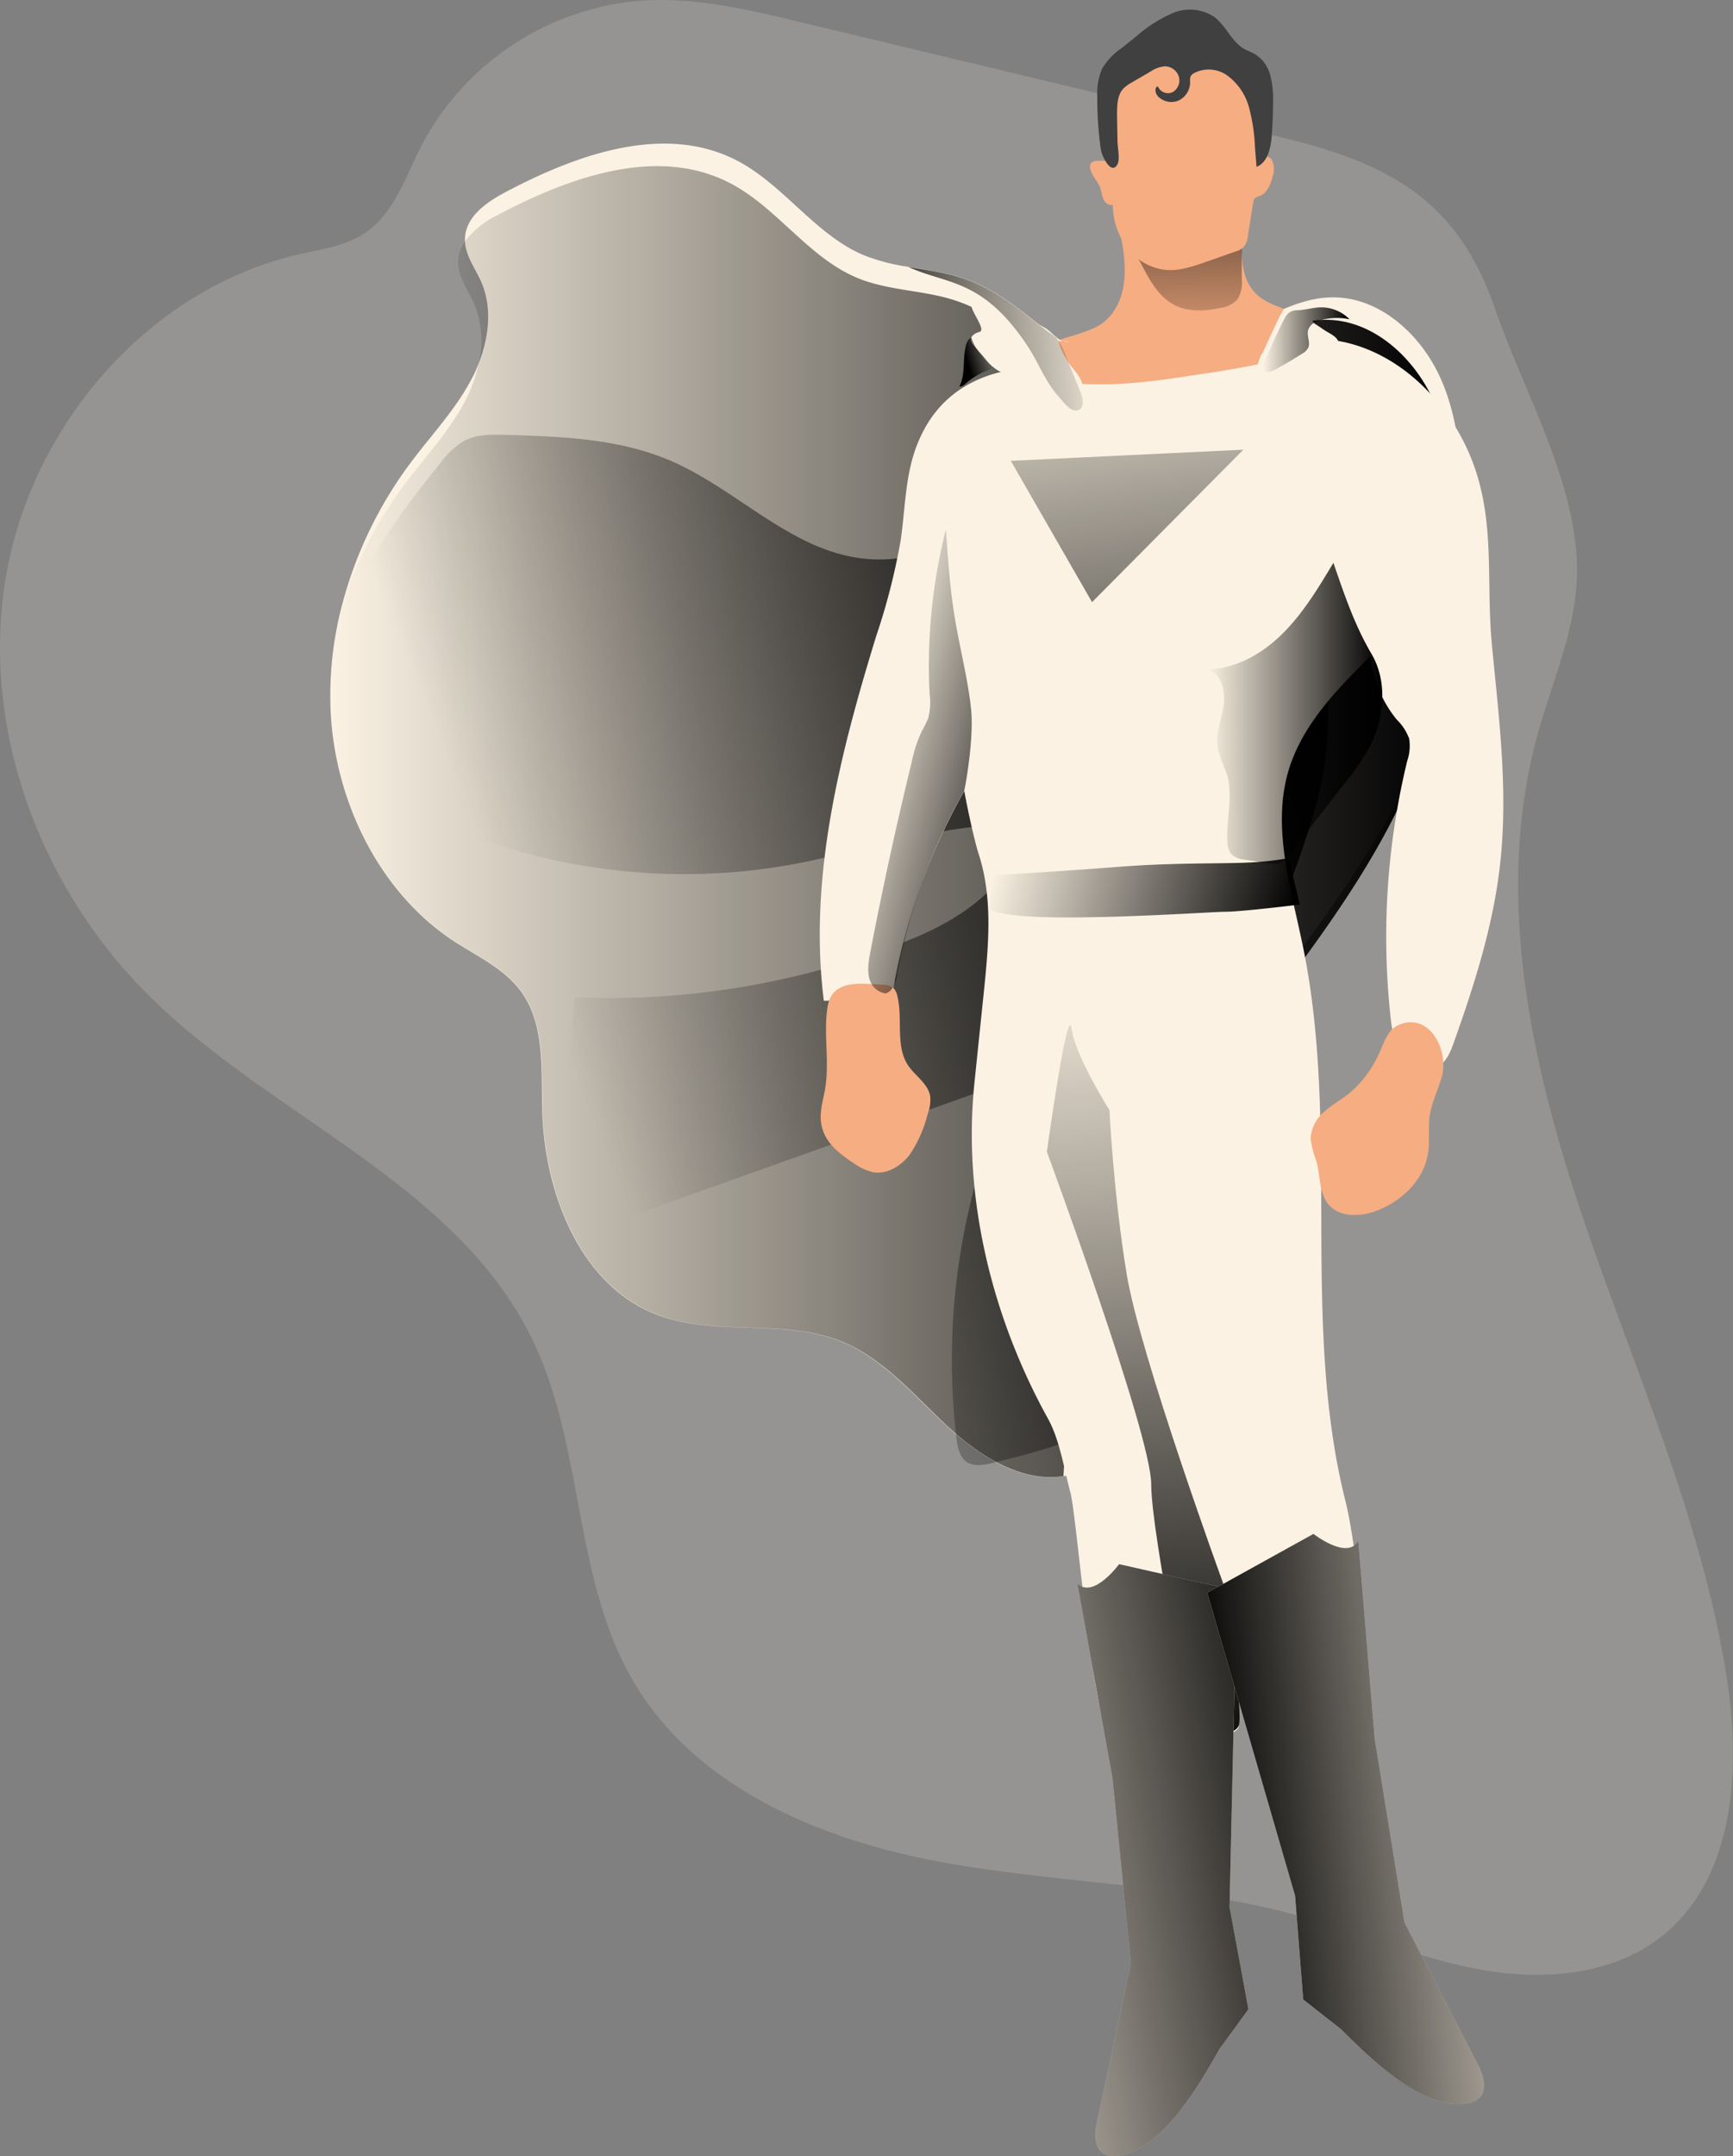
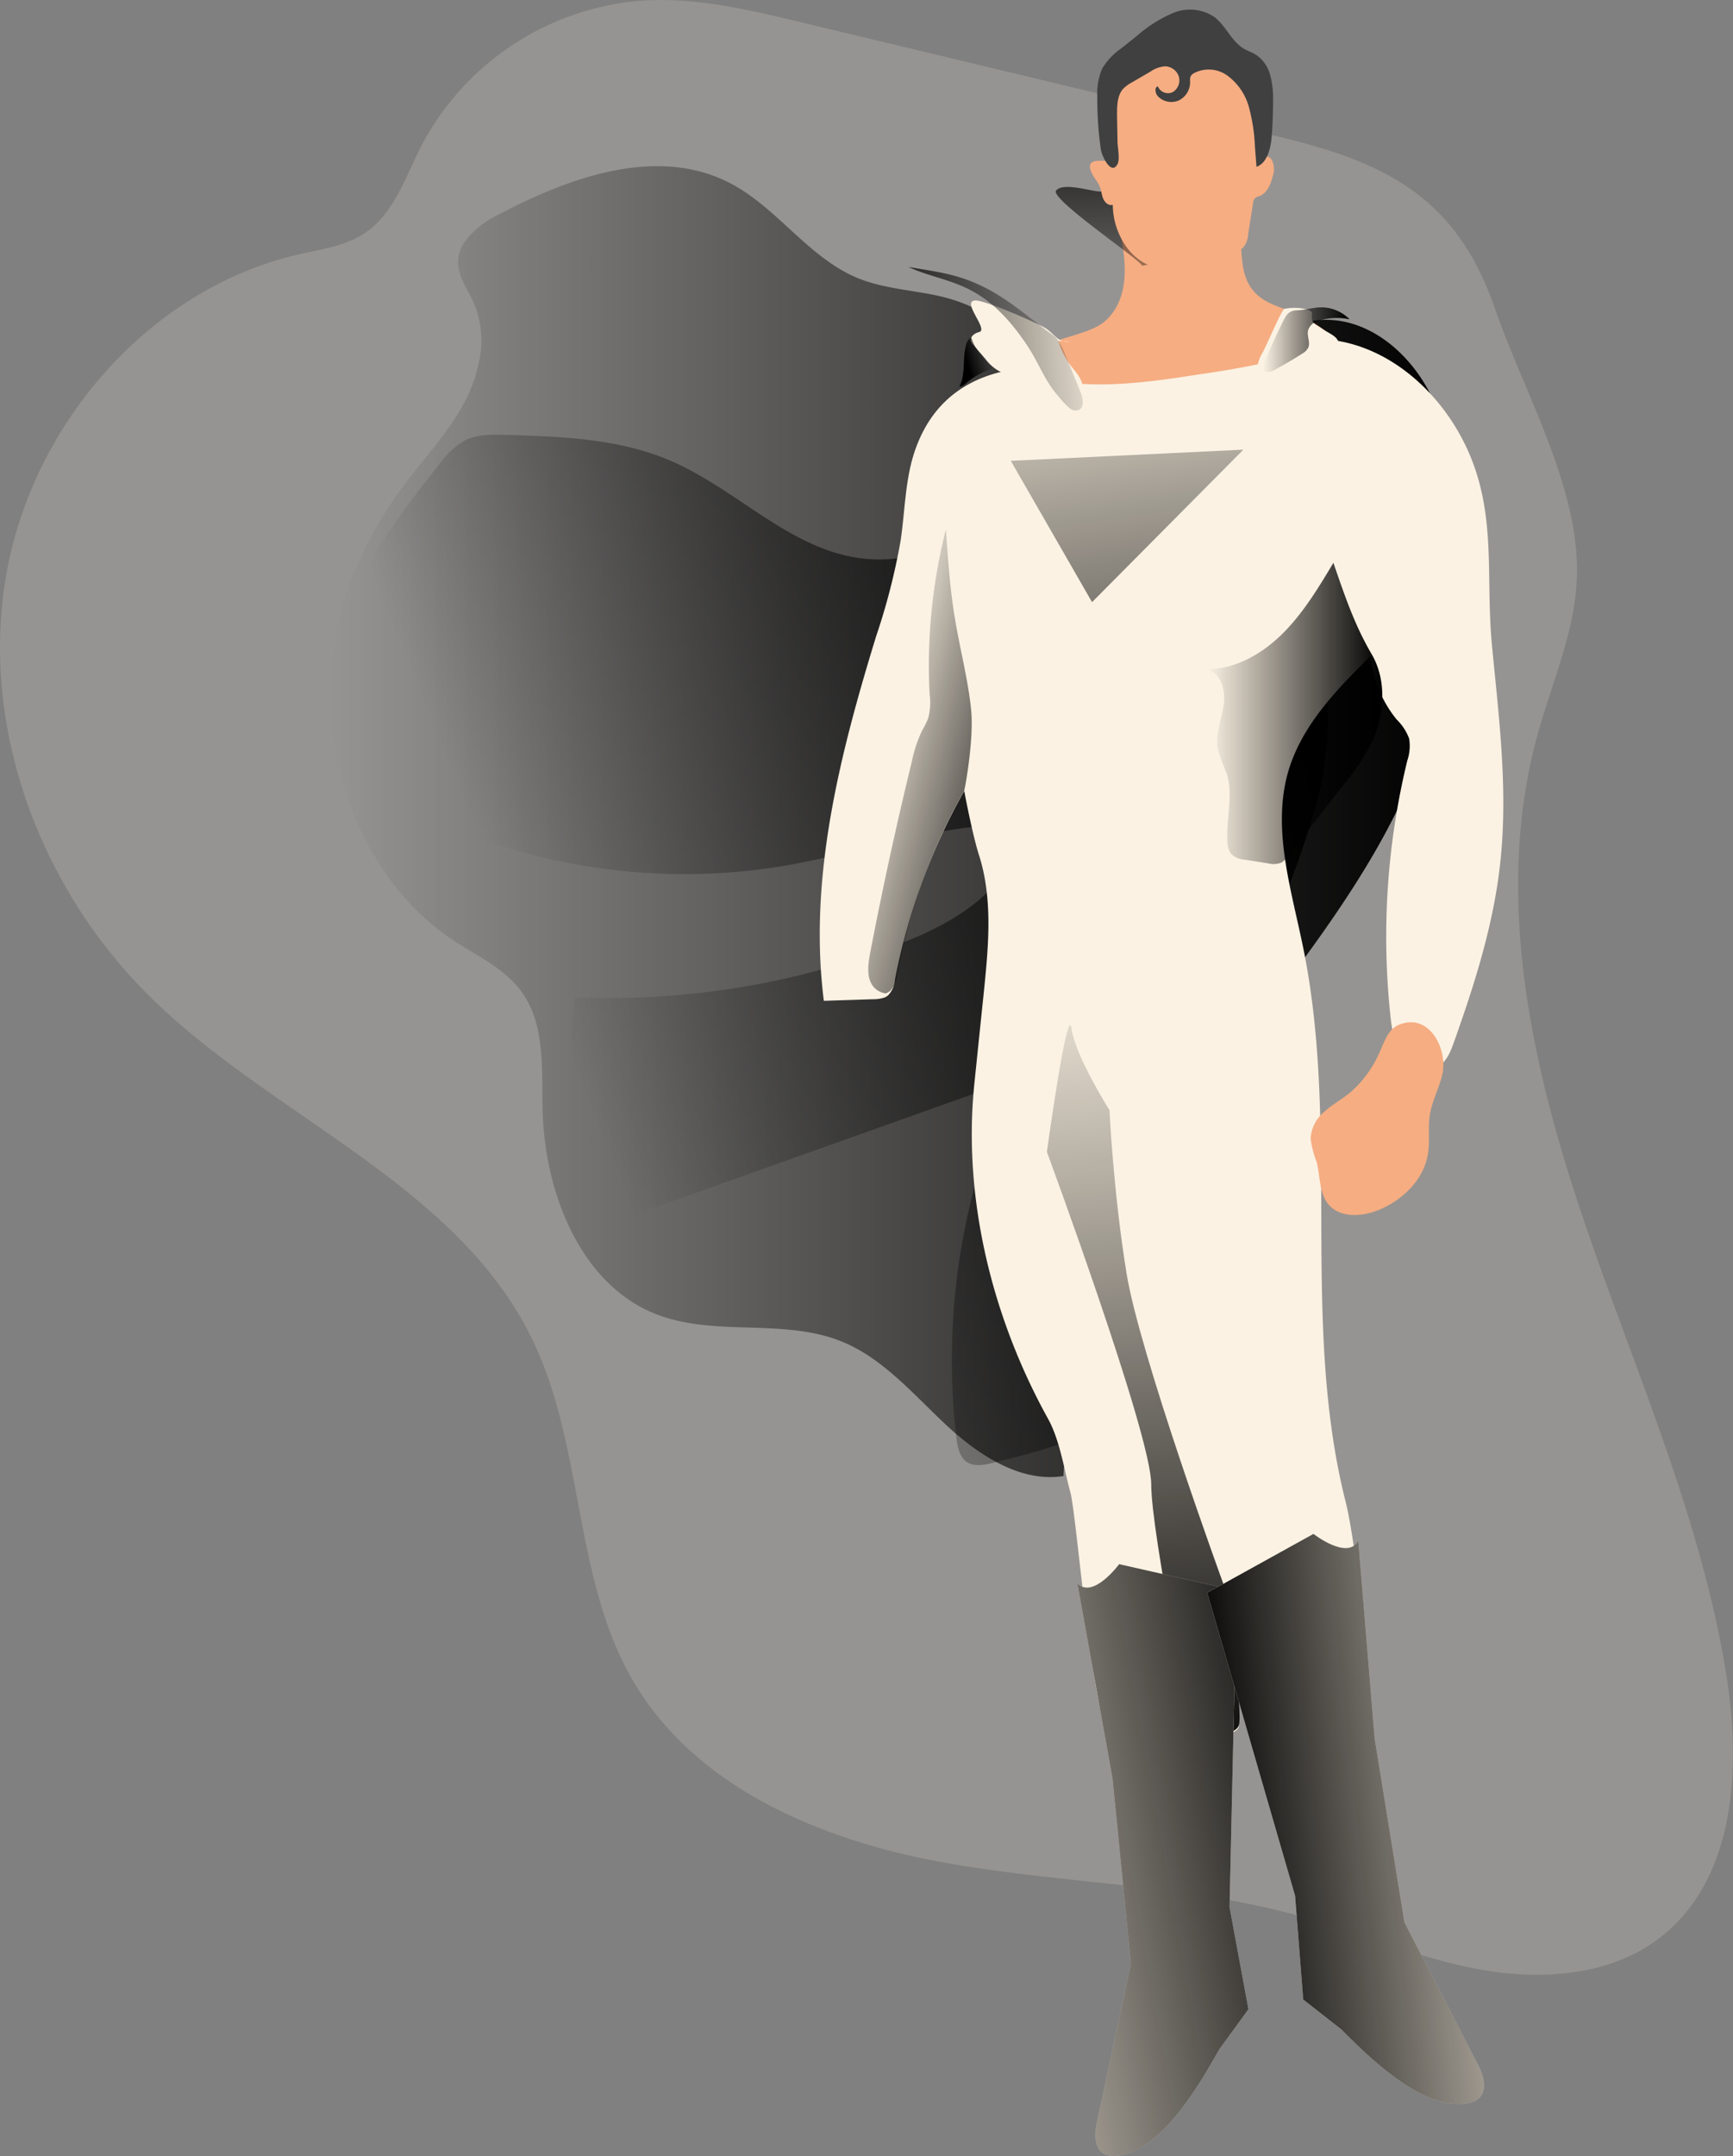
<svg xmlns="http://www.w3.org/2000/svg" xmlns:xlink="http://www.w3.org/1999/xlink" id="Layer_1" data-name="Layer 1" viewBox="0 0 290.52 361.19">
  <rect x="0" y="0" width="290.52" height="361.19" fill="#808080" stroke="none" />
  <defs>
    <linearGradient id="linear-gradient" x1="99.57" y1="139.41" x2="288.05" y2="139.41" gradientUnits="userSpaceOnUse">
      <stop offset="0" stop-opacity="0" />
      <stop offset="0.99" />
    </linearGradient>
    <linearGradient id="linear-gradient-2" x1="137.19" y1="173.66" x2="272.37" y2="119.11" xlink:href="#linear-gradient" />
    <linearGradient id="linear-gradient-3" x1="243.3" y1="63.95" x2="242.74" y2="14.57" xlink:href="#linear-gradient" />
    <linearGradient id="linear-gradient-4" x1="210.04" y1="61.26" x2="206.17" y2="62.39" xlink:href="#linear-gradient" />
    <linearGradient id="linear-gradient-5" x1="255.93" y1="58.71" x2="270.31" y2="58.71" xlink:href="#linear-gradient" />
    <linearGradient id="linear-gradient-6" x1="187.46" y1="126.7" x2="220.89" y2="135.26" xlink:href="#linear-gradient" />
    <linearGradient id="linear-gradient-7" x1="211.55" y1="143.84" x2="261.24" y2="156.57" xlink:href="#linear-gradient" />
    <linearGradient id="linear-gradient-8" x1="262.97" y1="159.92" x2="262.97" y2="159.92" xlink:href="#linear-gradient" />
    <linearGradient id="linear-gradient-9" x1="246.46" y1="121.3" x2="275.89" y2="121.3" xlink:href="#linear-gradient" />
    <linearGradient id="linear-gradient-10" x1="227.82" y1="157.45" x2="241.81" y2="304.33" xlink:href="#linear-gradient" />
    <linearGradient id="linear-gradient-11" x1="158.61" y1="251.48" x2="240.86" y2="230.51" gradientTransform="matrix(1, 0.07, -0.07, 1, 46.31, 58.99)" xlink:href="#linear-gradient" />
    <linearGradient id="linear-gradient-12" x1="322.79" y1="341.99" x2="256.88" y2="346.39" gradientTransform="matrix(1, -0.04, 0.04, 1, -24.2, -27.1)" xlink:href="#linear-gradient" />
    <linearGradient id="linear-gradient-13" x1="184.35" y1="45.11" x2="200.79" y2="156.7" xlink:href="#linear-gradient" />
    <linearGradient id="linear-gradient-14" x1="230.39" y1="56.76" x2="183.72" y2="60.87" xlink:href="#linear-gradient" />
  </defs>
  <title>Super Man</title>
  <path d="M258.89,24.75,178.35,5.47c-8.71-2.09-17.58-4.19-26.52-3.61a45.72,45.72,0,0,0-37.05,24.36c-2.67,5.24-4.59,11.34-9.48,14.6-3.19,2.12-7.13,2.66-10.86,3.51-25.2,5.7-44.94,28.49-49.28,54s5.8,52.38,24.23,70.48c20.66,20.29,51.46,31.36,64.05,57.43,8.68,18,6.8,40,16.9,57.19,10.32,17.59,31,26.4,51.06,30.16s40.79,3.66,60.45,9.1c10.2,2.82,20,7.11,30.41,9s22,1.07,30.32-5.44c12.36-9.65,13.48-27.91,11.06-43.41-4.21-26.9-15.69-52-24.37-77.84s-14.6-53.89-7.36-80.14c2.32-8.44,6-16.63,6.55-25.37,1-15.34-8.73-31.68-13.62-45.86C288.57,35.37,277.25,29.15,258.89,24.75Z" transform="translate(-44.16 -1.76)" fill="rgb(251,242,227)" opacity="0.18" style="isolation:isolate" />
-   <path d="M289.09,89.89c-.23,9.33-1,18.67-3.42,27.63-.33,1.2-.68,2.39-1.06,3.56C275,151.22,249.06,172.94,235,201.34a109.71,109.71,0,0,0-7.52,19.77,1.35,1.35,0,0,0-.09.33,113,113,0,0,0-4,27.44,8.05,8.05,0,0,1-1,.17c-7,1.1-13.88-3.25-19.26-8.18-5.63-5.17-10.74-11.36-17.67-14.26-10-4.17-21.68-.73-31.69-4.81-12.28-5-18.3-20-18.7-33.81-.2-6.84.47-14.31-3.34-19.81-2.83-4.08-7.49-6.15-11.57-8.81-12.25-8.07-19.72-23-20.55-38.09A59.44,59.44,0,0,1,101.53,103a69.18,69.18,0,0,1,11.59-23.89c3.4-4.52,7.32-8.65,10-13.68a19.79,19.79,0,0,0,1.36-3c1.69-4.37,2.18-9.29.33-13.51-1-2.2-2.58-4.3-2.7-6.7a2.06,2.06,0,0,1,0-.36c0-3.74,3.61-6.22,6.78-7.91,12.23-6.46,27-11.66,39.16-5.11,7.6,4.1,12.87,12.24,20.81,15.63a33.19,33.19,0,0,0,7.64,2c2.16.36,4.33.67,6.47,1.16,7.95,1.79,12.25,6.31,18.27,10.66.51.37,1,.75,1.58,1.11,6.42,4.34,18.5,1.94,25.23-.58,6.46-2.39,12.39-7.09,19.24-7.24,8-.2,15.08,6.12,18.43,13.7S289.31,81.53,289.09,89.89Z" transform="translate(-44.16 -1.76)" fill="rgb(251,242,227)" />
  <path d="M288,93.65c-.24,9.25-1,18.53-3.39,27.43,0,.07,0,.13-.05.2-8.61,32-36.06,54.32-50.68,83.82a110,110,0,0,0-6.42,16,2.23,2.23,0,0,0-.09.32,112.81,112.81,0,0,0-4.93,27.61c-7,1.1-13.86-3.25-19.26-8.18-5.61-5.18-10.73-11.35-17.67-14.26-10-4.17-21.67-.72-31.68-4.81-12.28-5-18.31-20-18.7-33.82-.19-6.82.48-14.3-3.35-19.8-2.82-4.09-7.49-6.14-11.55-8.82-12.25-8.07-19.73-23-20.57-38.08A59.15,59.15,0,0,1,101.54,103,68.94,68.94,0,0,1,112,82.87c3.39-4.51,7.3-8.65,10-13.67a24.76,24.76,0,0,0,2.44-6.75,16.21,16.21,0,0,0-.77-9.75c-1-2.33-2.74-4.5-2.72-7.06a6,6,0,0,1,1.12-3.4,15.39,15.39,0,0,1,5.66-4.53c12.22-6.44,27-11.64,39.16-5.09,7.61,4.1,12.86,12.24,20.81,15.62,4.46,1.9,9.4,2.08,14.1,3.16,8.63,2,13,7.11,19.85,11.77,6.42,4.34,18.5,2,25.23-.58,6.46-2.41,12.39-7.09,19.24-7.25,8-.18,15.08,6.14,18.44,13.72S288.21,85.29,288,93.65Z" transform="translate(-44.16 -1.76)" fill="url(#linear-gradient)" />
  <path d="M157.22,79.23c-8.85-4-18.77-4.34-28.41-4.62-2.33-.06-4.76-.1-6.84,1a14.26,14.26,0,0,0-4.16,3.93c-10.1,12.54-20.08,27.09-19.57,43.5a11.38,11.38,0,0,0,.88,4.57c1,2,2.8,3.28,4.61,4.44a102.19,102.19,0,0,0,71.57,14.81c13.35-2.24,26.39-7.19,39.91-7-.38,9.68-9.89,15.86-18.52,19.33a135,135,0,0,1-56.15,9.64l-3.88,41.36L214,182.64a112.45,112.45,0,0,0-9.52,59.91c.18,1.51.48,3.2,1.67,4.07s2.87.58,4.33.23c9.77-2.38,20.17-5.11,27-12.85,4-4.53,6.32-10.38,7.87-16.3,3.65-14,3.3-28.78,6.6-42.84,3.13-13.33,9.44-25.61,13-38.83,6.77-25.33-5.14-56-34.41-52.16C218,85.5,206.67,94.05,194.09,95.35,179.42,96.87,169.72,84.88,157.22,79.23Z" transform="translate(-44.16 -1.76)" fill="url(#linear-gradient-2)" />
  <path d="M295.41,148.36c-1.29,9.58-4.25,18.82-7.48,27.89-.55,1.57-1.2,3.25-2.58,4.11-2,1.27-4.74.15-6.13-1.8s-1.76-4.5-2-6.92a125.07,125.07,0,0,1,2.86-42.47,7.59,7.59,0,0,0,.31-3.68,8.65,8.65,0,0,0-2.08-3.18,19.88,19.88,0,0,1-4.38-10.66c-5.7,5.64-11.62,11.67-13.86,19.54-2.69,9.57.6,19.68,2.58,29.45,6.18,30.38-.5,62.63,7.08,92.66,2.07,8.21,4.53,34.26,3.62,34.64-4.43,1.8-7.07,4-11.79,4.51a4.89,4.89,0,0,1-3-.3c-1.26-.71-2.46-5.88-2.81-7.31-1.69-7-17-49.27-12.14-40.22,7.9,14.82,8.22,44.26,8.22,46.26,0,3.05-19.05,3.32-21.81.83s-5.35-36-6.42-39.94-1.78-8.79-3.76-12.36c-9.3-16.79-14.32-36.8-12.34-56.1q.78-7.59,1.57-15.17c.79-7.73,1.57-15.75-.79-23.13-1-3.06-2.46-10.48-2.46-10.76a104.19,104.19,0,0,0-11.61,31.56,4.39,4.39,0,0,1-1.11,2.63,2,2,0,0,1-.77.46,5.87,5.87,0,0,1-1.83.25l-8.23.27c-2.62-20.6,2.7-41.33,8.77-61.09a108,108,0,0,0,4.1-16c.74-5,.75-10.15,2.34-14.9,3.36-10,11.26-13.82,20.58-14.19a305.27,305.27,0,0,0,35-3.51c4.81-.76,9.66-1.64,14.47-1,9.65,1.25,17.95,8.6,22.32,17.68,5.33,11.07,3.31,21.7,4.41,33.35C295.5,122.65,297.17,135.38,295.41,148.36Z" transform="translate(-44.16 -1.76)" fill="rgb(251,242,227)" />
-   <path d="M182.43,184.45c-.38,2-1,4-.51,6,.61,2.77,3,4.63,5.32,6.14a9.22,9.22,0,0,0,3.21,1.53c2.33.45,4.71-1,6.19-2.89a21.31,21.31,0,0,0,3-6.74,6.92,6.92,0,0,0,.47-3c-.31-2.2-2.53-3.46-3.74-5.29-2.13-3.24-.85-7.7-1.76-11.52a2.66,2.66,0,0,0-.7-1.42,2.82,2.82,0,0,0-1.75-.52c-3.51-.21-8.42-1-9.23,3.5S183.32,179.75,182.43,184.45Z" transform="translate(-44.16 -1.76)" fill="#f6ad82" />
  <path d="M270.52,184.77c-1.35,1.12-2.91,1.95-4.23,3.12a6.34,6.34,0,0,0-2.42,4.59,16.21,16.21,0,0,0,1,3.89c.62,2.34.4,5,1.83,6.95,1.84,2.45,5.46,2.32,8.26,1.26,4.19-1.6,8-5.18,8.62-9.8.27-1.95,0-3.95.22-5.9.31-2.35,1.44-4.5,2.07-6.78,1.22-4.45-2.13-10.94-7.33-8.6-1.9.85-2.5,3.42-3.39,5.16A18.83,18.83,0,0,1,270.52,184.77Z" transform="translate(-44.16 -1.76)" fill="#f6ad82" />
  <path d="M255,51.22c1.49,1.34,3.47,1.89,5.31,2.62a26,26,0,0,1,6.88,4,1.52,1.52,0,0,1,.63.85c.13.73-.72,1.19-1.4,1.39a166.06,166.06,0,0,1-21.15,4.38c-10,1.58-20.45,3-30.06-.37-.44-.16-1-.48-.87-1a1,1,0,0,1,.35-.49,23.24,23.24,0,0,1,5.5-3.25c2.54-1.25,7-1.88,9.18-3.76,5.85-5.11,2.15-15,2.56-15.66,1.18-2,3.62-2.68,5.84-3a20,20,0,0,1,8.11.44c2.3.67,6,2.35,6.29,5.12C252.39,45.77,252.42,48.94,255,51.22Z" transform="translate(-44.16 -1.76)" fill="#f6ad82" />
-   <path d="M235.63,46.26c1.33,2.64,2.93,5.35,5.5,6.64,2.29,1.14,5,1,7.45.47a4.67,4.67,0,0,0,3.09-1.54,5.49,5.49,0,0,0,.66-3.22l0-9.08c-3.67.86-7.42,1.72-11.17,1.4-1.5-.13-5.85-1.5-7-.15S235,45.05,235.63,46.26Z" transform="translate(-44.16 -1.76)" fill="url(#linear-gradient-3)" />
+   <path d="M235.63,46.26a4.67,4.67,0,0,0,3.09-1.54,5.49,5.49,0,0,0,.66-3.22l0-9.08c-3.67.86-7.42,1.72-11.17,1.4-1.5-.13-5.85-1.5-7-.15S235,45.05,235.63,46.26Z" transform="translate(-44.16 -1.76)" fill="url(#linear-gradient-3)" />
  <path d="M227.31,31c.35.68.9,1.25,1.2,2s.32,1.4.6,2.06.95,1.23,1.6,1a12.28,12.28,0,0,0,2.42,7.25,9.36,9.36,0,0,0,6.37,3.66c2.36.22,4.68-.58,6.93-1.37l4.85-1.7a3.37,3.37,0,0,0,1.31-.69A3.74,3.74,0,0,0,253.4,41l.83-5.27a1.45,1.45,0,0,1,.23-.68,1.84,1.84,0,0,1,.85-.45c1.25-.48,1.87-1.94,2.2-3.29a3.58,3.58,0,0,0-.16-2.79c-.53-.8-1.93-.89-2.23,0a23.88,23.88,0,0,0-1.71-10.07,11.66,11.66,0,0,0-7.1-6.66,15.09,15.09,0,0,0-6.1-.08,14,14,0,0,0-4.09,1.08c-1.29.62-3.38-1-4,.37a35.93,35.93,0,0,0-2,4.23c-.24,1.7-.21,5.17-.46,6.88-.18,1.25,2,3.09,1.32,4.1S225.43,27.37,227.31,31Z" transform="translate(-44.16 -1.76)" fill="#f6ad82" />
  <path d="M228.71,26.83a59.73,59.73,0,0,1-.6-8.87,10.59,10.59,0,0,1,.81-4.69,10.88,10.88,0,0,1,3.17-3.38l2.63-2.09a22.63,22.63,0,0,1,6.11-3.87,7.36,7.36,0,0,1,6.88.66c1.95,1.46,2.91,4.13,5,5.35.63.36,1.35.58,2,1a5.86,5.86,0,0,1,2.38,3.38,15.06,15.06,0,0,1,.49,4.24q0,3.09-.24,6.15c-.18,2-.74,4.33-2.54,5l-.26-3.32a30.29,30.29,0,0,0-1-6.65,9.78,9.78,0,0,0-3.68-5.36,5.34,5.34,0,0,0-5.53-.37,1.34,1.34,0,0,0-.6.6,2.36,2.36,0,0,0-.06.84,3.41,3.41,0,0,1-1.91,3.14,3.14,3.14,0,0,1-3.49-.7c-.46-.49-.61-1.54,0-1.65a1.84,1.84,0,0,0,2.49.95,2.3,2.3,0,0,0,1-2.67,2.5,2.5,0,0,0-2.31-1.65,5.1,5.1,0,0,0-2.47.91l-3.06,1.78a6,6,0,0,0-1.5,1.1c-1,1.15-1,2.9-1,4.48l.08,4.29c0,.94.44,3,0,3.82C230.44,31.27,228.85,27.82,228.71,26.83Z" transform="translate(-44.16 -1.76)" fill="#404040" />
  <path d="M221.59,58.86A12.41,12.41,0,0,0,223.65,63c.83,1.08,1.89,2.13,2,3.52a.88.88,0,0,1-.08.53.84.84,0,0,1-.74.31,3.14,3.14,0,0,1-2.1-.78c.19.58-.54,1-1.12,1-2.7.13-4.9-2.27-7.52-3a14.72,14.72,0,0,1-2.37-.61,7.2,7.2,0,0,1-2.3-2l-2.08-2.43a1.53,1.53,0,0,1-.41-.69c-.15-.75.68-1.3,1.39-1.47,1.6-.4-3-5.08-.72-5.28,1.56-.14,10.58,3.82,11.91,4.69.66.43,1.18,1.05,1.81,1.53a2.54,2.54,0,0,0,2.16.63" transform="translate(-44.16 -1.76)" fill="rgb(251,242,227)" />
  <path d="M206,60.05c-.46,2.14,0,4.53-1,6.44.37.1.72-.18,1-.44A12.42,12.42,0,0,1,211,63.4a5,5,0,0,1-2.15-1.92A8.27,8.27,0,0,1,207,58.31C206.36,58.57,206.1,59.41,206,60.05Z" transform="translate(-44.16 -1.76)" fill="url(#linear-gradient-4)" />
  <path d="M268.51,59c.11.37-.94.92-1.1,1.27-.31.72-1.24.77-2,.84-2.88.26-5.31,2.26-7.59,4.13-.64.52-1.5,1.07-2.21.65a1.57,1.57,0,0,1-.69-1.1,6.27,6.27,0,0,1,.93-4c1-2,3.22-7.21,3.64-7.3a8.94,8.94,0,0,1,3.92.14c1.07.48.56.57.69,1.52s.94,1.15,1.7,1.7S268.24,58,268.51,59Z" transform="translate(-44.16 -1.76)" fill="rgb(251,242,227)" />
  <path d="M259.3,55.49q-1.68,3.38-3.14,6.87c-.2.48-.38,1.1,0,1.49s1.05.2,1.55-.07q2.43-1.29,4.76-2.78a2.45,2.45,0,0,0,1-1c.41-.91-.3-2,0-3a2.43,2.43,0,0,1,1.56-1.44,10.18,10.18,0,0,1,5.37-.31,6.68,6.68,0,0,0-5-2c-1.33.07-2.61.47-3.94.49C260.25,53.85,259.83,54.43,259.3,55.49Z" transform="translate(-44.16 -1.76)" fill="url(#linear-gradient-5)" />
  <path d="M205.79,134.25a99.28,99.28,0,0,0-11.27,30.84,4.41,4.41,0,0,1-1.1,2.63,2.15,2.15,0,0,1-.78.46,3.26,3.26,0,0,1-2.17-1.27c-1.08-1.5-.79-3.61-.45-5.45q3.1-16.17,7-32.13a22,22,0,0,1,1.71-5.16,20.33,20.33,0,0,0,1-2A10.27,10.27,0,0,0,200,118a92.55,92.55,0,0,1,2.73-27.55c.34,4.93.67,9.88,1.48,14.73.84,5.15,2.19,10.19,2.74,15.37S205.79,134.53,205.79,134.25Z" transform="translate(-44.16 -1.76)" fill="url(#linear-gradient-6)" />
-   <path d="M210.38,148.42s12.05-.72,21.33-1.45,17.85-.49,22-.73a50.42,50.42,0,0,0,6.5-.73l1.85,7.78s-9.74,1.21-12.52,1.21-36.17,2.43-39.42-.49Z" transform="translate(-44.16 -1.76)" fill="url(#linear-gradient-7)" />
  <path d="M263,159.92" transform="translate(-44.16 -1.76)" fill="url(#linear-gradient-8)" />
  <path d="M267.69,96.05c-2.53,4.21-5.1,8.47-8.55,11.88s-7.94,5.95-12.68,5.95c2.34.42,3.2,3.56,2.84,6s-1.43,4.89-1,7.33a36.12,36.12,0,0,0,1.5,4.11c1.16,3.65-.11,7.63.12,11.46a3.47,3.47,0,0,0,.61,2,3.62,3.62,0,0,0,2.33,1l3.86.61a3.62,3.62,0,0,0,2.26-.13,3.79,3.79,0,0,0,1.12-1.1l9.25-11.89A37.12,37.12,0,0,0,274.2,126c2.07-4.59,2.47-10.29-.11-14.68C271.23,106.45,269.55,101.43,267.69,96.05Z" transform="translate(-44.16 -1.76)" fill="url(#linear-gradient-9)" />
  <path d="M249.23,267.05s-14-38.34-16.22-52-2.86-27.33-2.86-27.33-5.72-9-6.36-13.67-4.13,20.67-4.13,20.67,17.49,47.34,17.49,55.67,7,42,7,42,6.72.65,7.65-1.51S249.23,267.05,249.23,267.05Z" transform="translate(-44.16 -1.76)" fill="url(#linear-gradient-10)" />
  <path d="M251.46,268.24l-19.69-4.45s-4.36,5.93-7,3.22l5.89,32.66,3.07,31.07L228.11,357s-2.19,7.79,5.07,5.54,13.57-14.4,15.43-17.54l4.84-6.65-3.17-17.11Z" transform="translate(-44.16 -1.76)" fill="rgb(251,242,227)" />
  <path d="M251.46,268.24l-19.69-4.45s-4.36,5.93-7,3.22l5.89,32.66,3.07,31.07L228.11,357s-2.19,7.79,5.07,5.54,13.57-14.4,15.43-17.54l4.84-6.65-3.17-17.11Z" transform="translate(-44.16 -1.76)" fill="url(#linear-gradient-11)" />
  <path d="M246.54,268.58l17.81-9.86s5.72,4.48,7.52,1.14L274.61,293l5,30.79,12.22,23.68s4.11,6.89-3.45,6.77-16.78-10-19.38-12.52l-6.37-5-1.36-17.37Z" transform="translate(-44.16 -1.76)" fill="rgb(251,242,227)" />
  <path d="M246.54,268.58l17.81-9.86s5.72,4.48,7.52,1.14L274.61,293l5,30.79,12.22,23.68s4.11,6.89-3.45,6.77-16.78-10-19.38-12.52l-6.37-5-1.36-17.37Z" transform="translate(-44.16 -1.76)" fill="url(#linear-gradient-12)" />
  <polygon points="169.45 77.2 208.44 75.33 183.07 100.87 169.45 77.2" fill="url(#linear-gradient-13)" />
  <path d="M224.25,70.52c-.91-.09-2.4-2.1-3-2.77-1.92-2.29-3-5.17-4.59-7.66C209,48.32,203,49.5,196.46,46.49c2.16.36,4.33.67,6.47,1.16,7.95,1.79,12.25,6.31,18.27,10.66a11.08,11.08,0,0,1,1.59,3q1.29,3.12,2.56,6.26C225.79,68.65,226.06,70.7,224.25,70.52Z" transform="translate(-44.16 -1.76)" fill="url(#linear-gradient-14)" />
</svg>